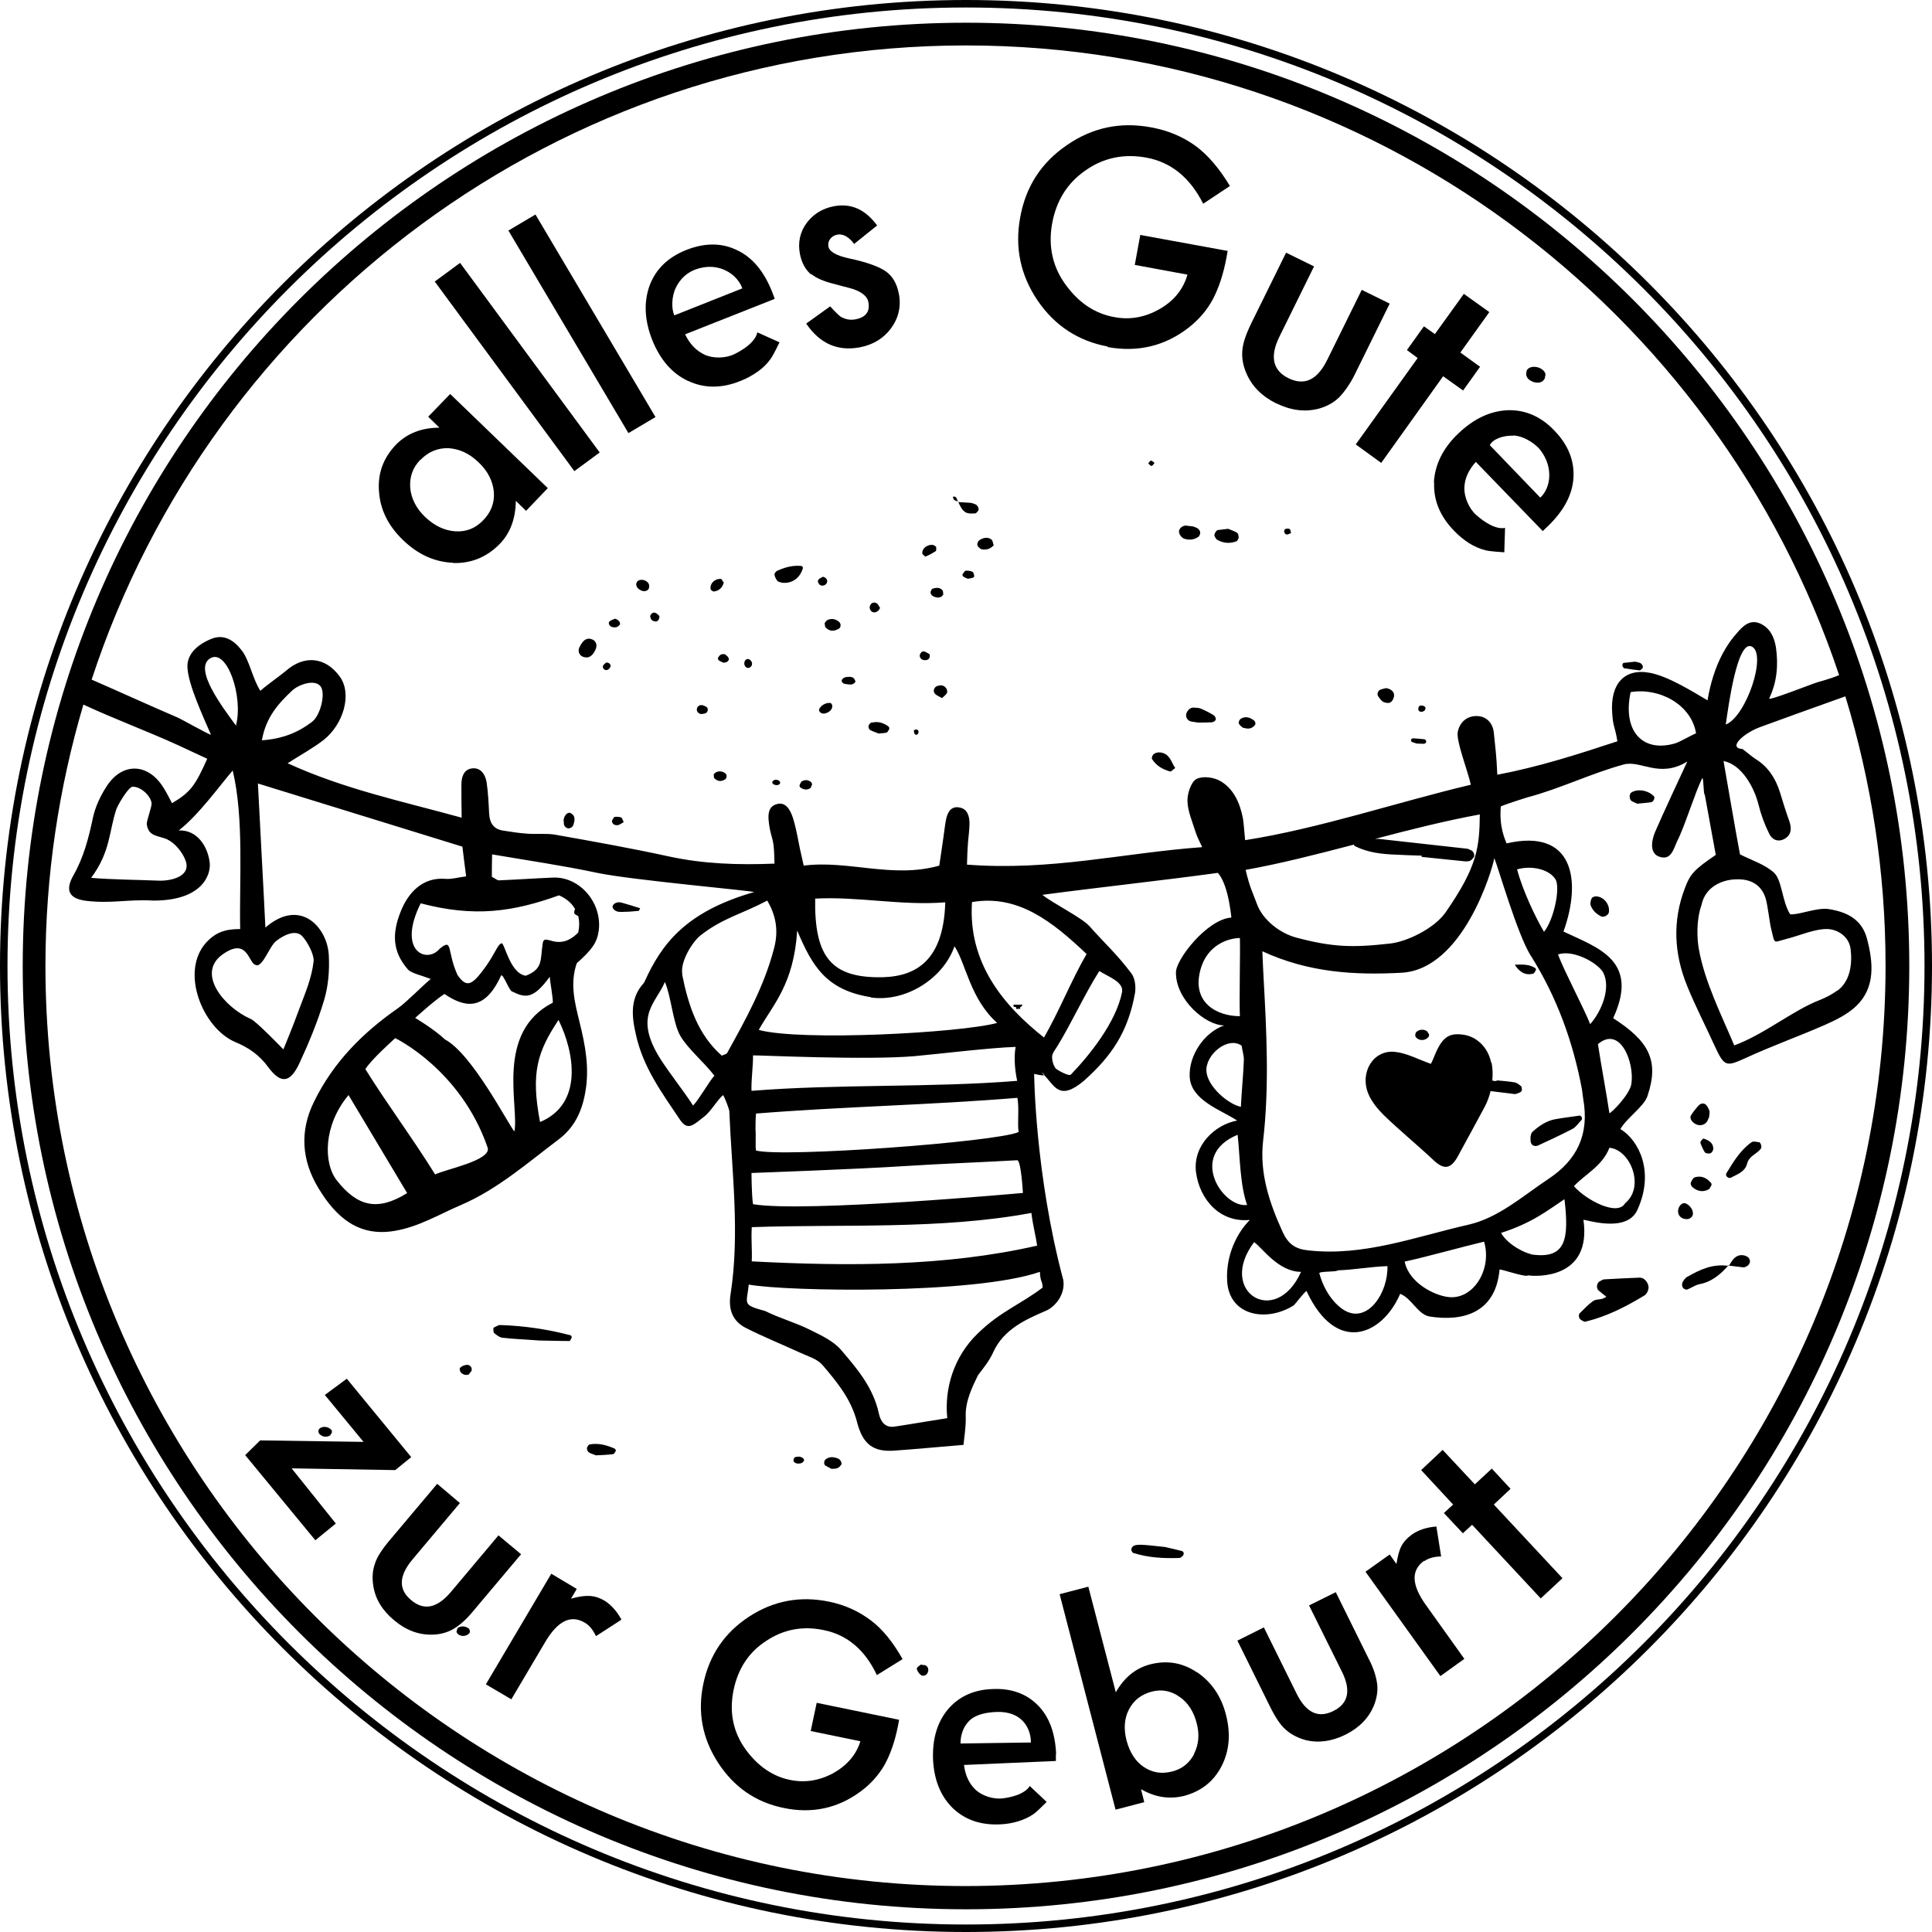
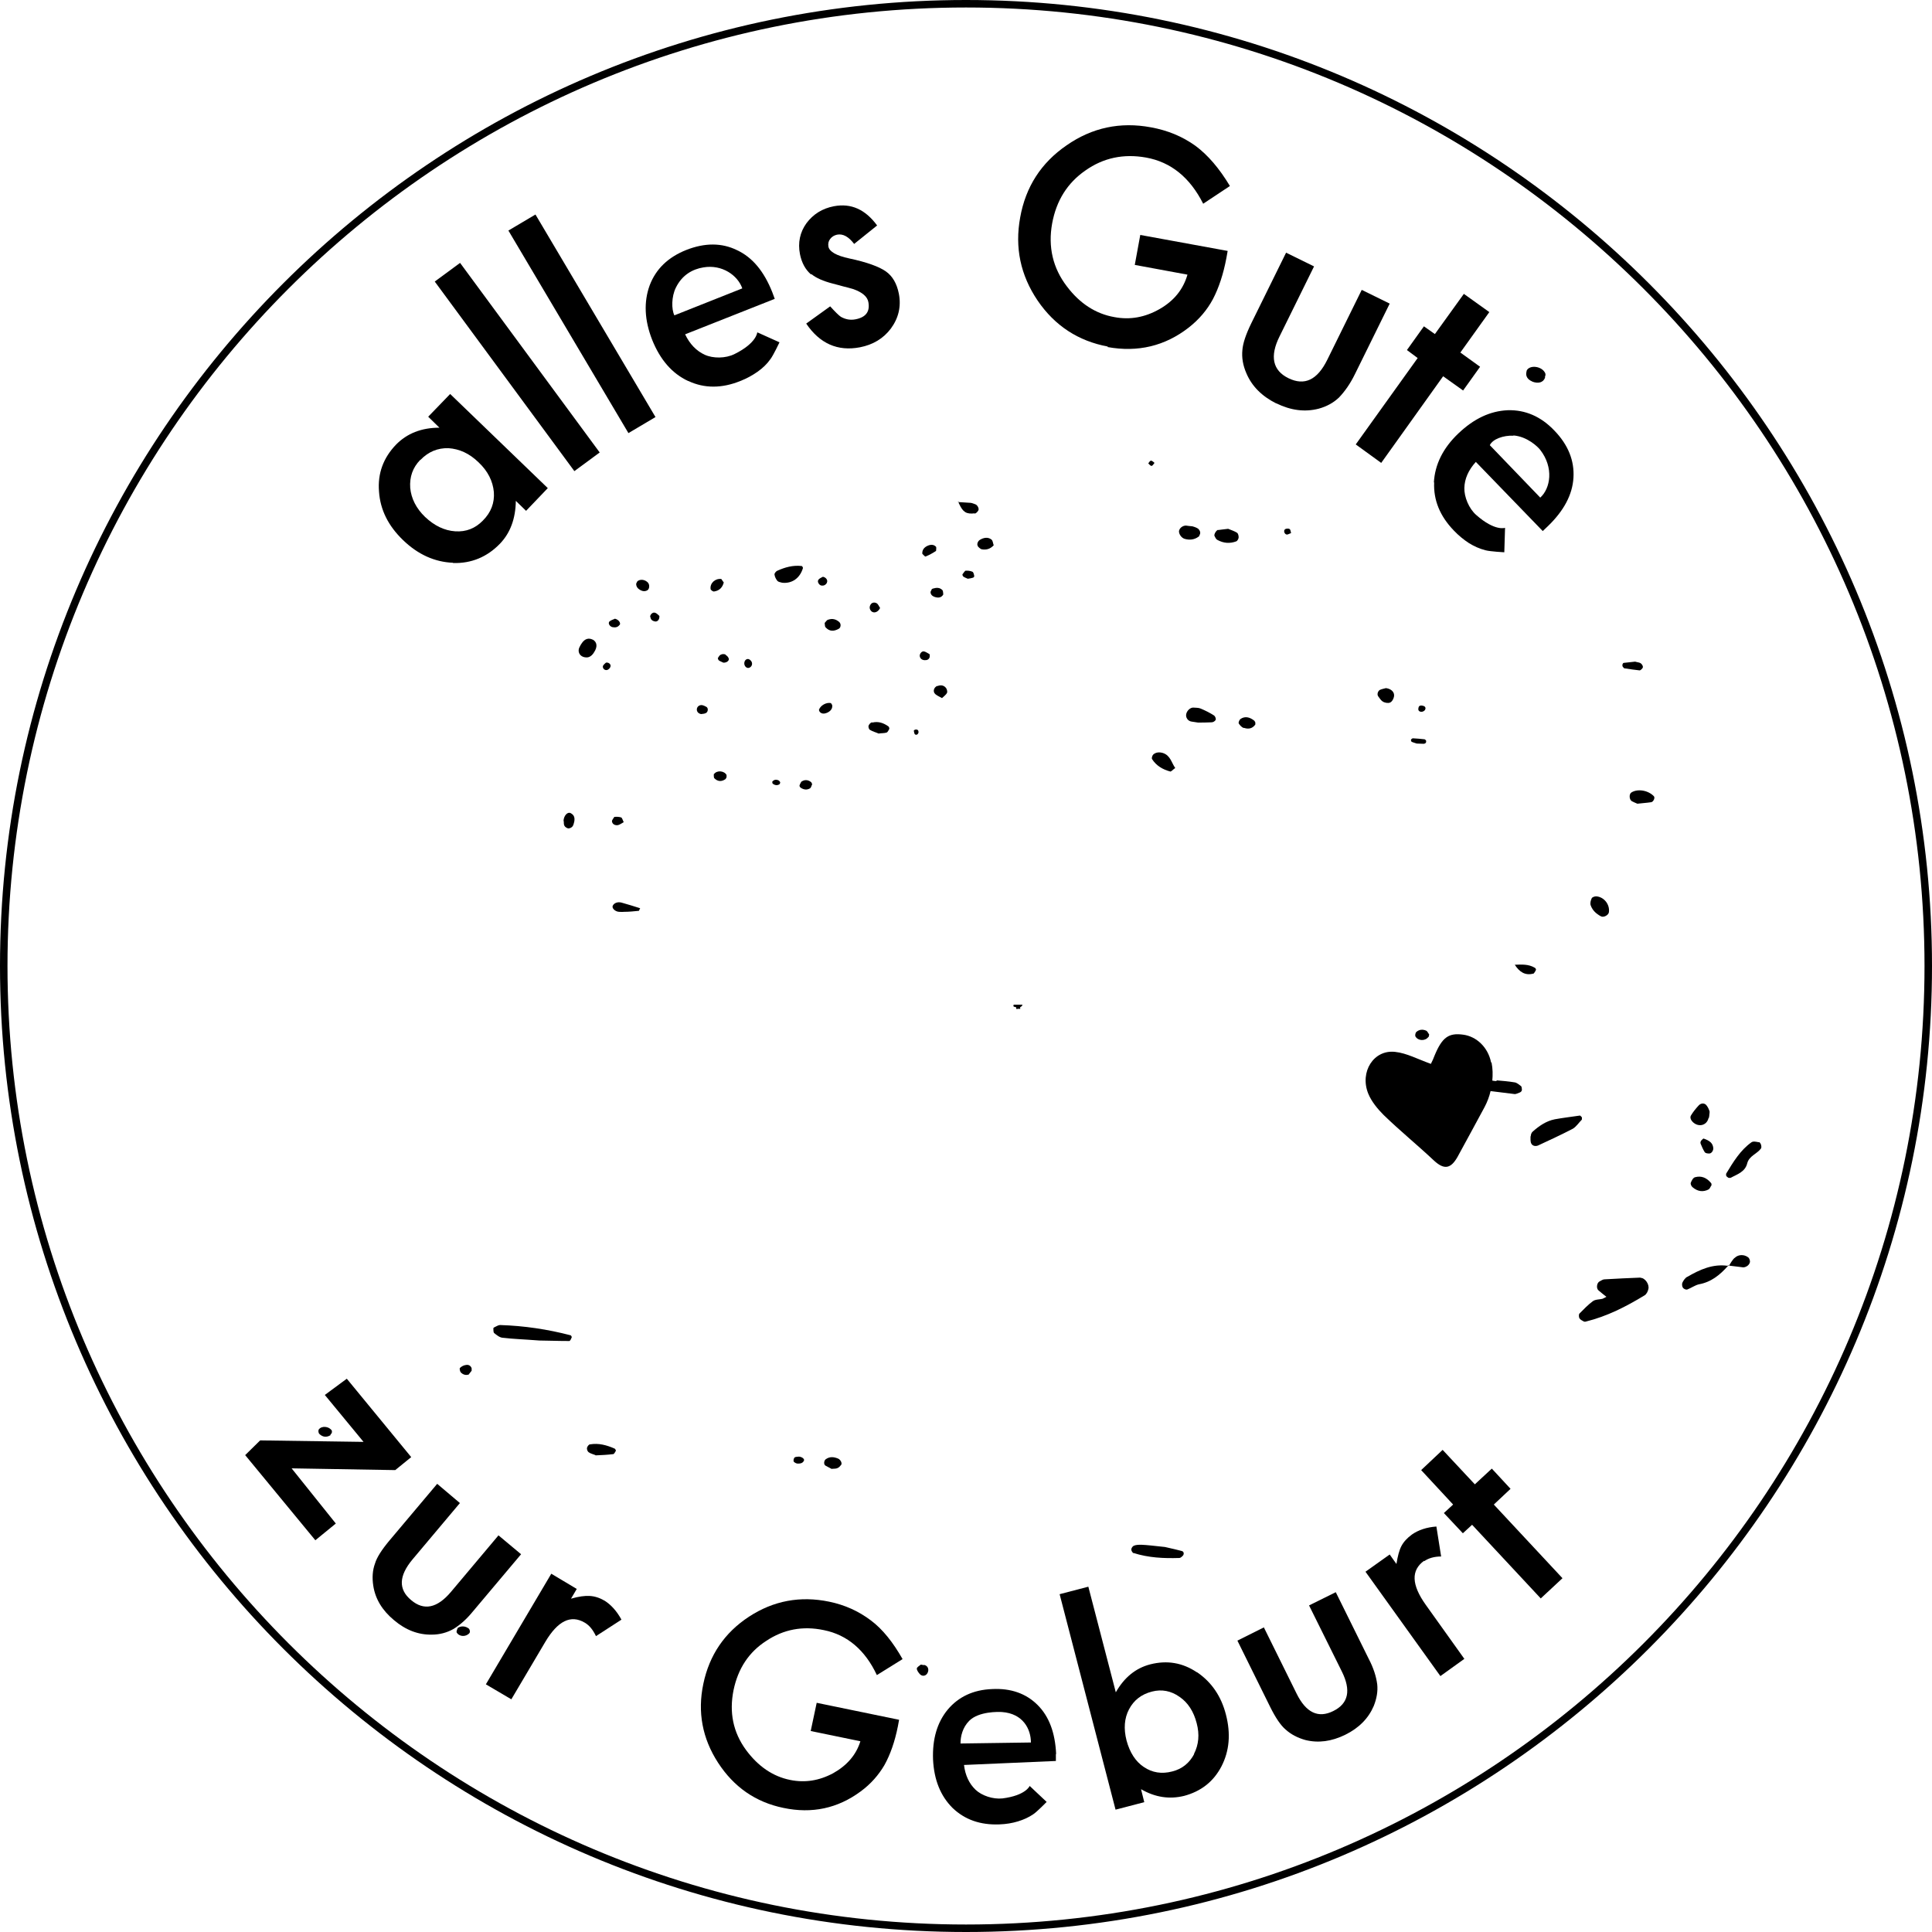
<svg xmlns="http://www.w3.org/2000/svg" id="b" viewBox="0 0 77.38 77.38">
  <g id="c">
    <path d="m38.69,0C17.36,0,0,17.36,0,38.69s17.36,38.69,38.69,38.69,38.69-17.36,38.69-38.69S60.03,0,38.69,0m0,77.08C17.53,77.08.3,59.86.3,38.69S17.53.3,38.69.3s38.39,17.22,38.39,38.39-17.22,38.39-38.39,38.39" />
-     <path d="m38.69.91C17.86.91.91,17.86.91,38.69s16.95,37.78,37.78,37.78,37.78-16.95,37.78-37.78S59.52.91,38.69.91m0,.91c16.26,0,30.08,10.58,34.97,25.22-.19.08-.42.16-.88.29-.21.06-1.99.77-1.92.64.31-.64.37-1.33.27-2.04-.07-.43-.25-.79-.64-.96-.4-.17-.68.1-.91.37-.22.24-.42.53-.58.83-.29.54-.5,1.2-.61,1.88-.68-.4-1.58-.96-2.3-1.1-1.03-.2-1.6.44-1.52,1.6.04.6.1.48.21,1.14-1.61.53-3.13,1.02-4.81,1.34-.04-.86-.07-.97-.14-1.69-.04-.37-.28-.64-.65-.66-.4-.02-.7.22-.79.61-.09.36.38,1.52.52,2.14-2.95.7-6.09,1.76-9.04,2.22-.04-.37-.05-.63-.09-.88-.12-.62-.38-1.18-.89-1.48-.27-.16-.71-.22-.97-.09-.21.11-.37.58-.36.88.01.42.2.84.33,1.26.06.19.16.37.26.59-3.17.23-6.04.96-9.42.7.01-.4.02-.64.04-.89.02-.25.06-.51.06-.76,0-.3-.09-.59-.41-.64-.32-.06-.47.18-.53.49-.05.24-.07.5-.11.75-.05.37-.11.74-.16,1.09-1.87.53-3.64-.23-5.43,0-.07-.3-.11-.49-.15-.67-.07-.34-.13-.69-.22-1.03-.16-.63-.39-.86-.72-.76-.33.1-.39.4-.25,1.07.04.18.11.37.13.56.03.23.03.48.04.75-1.48.06-2.86.01-4.24-.29-1.51-.33-3.03-.6-4.55-.87-.36-.06-.74-.01-1.11-.04-.32-.02-.63-.07-.95-.12-.38-.05-.56-.28-.58-.7-.02-.41-.04-.83-.1-1.24-.06-.34-.26-.61-.61-.55-.3.05-.4.33-.4.65,0,.4,0,.8.01,1.32-2.39-.66-4.7-1.14-6.97-2.18.56-.36,1.03-.61,1.45-.94.77-.61,1.15-1.82.64-2.53-.58-.8-1.43-.87-2.16-.23-.17.15-.89.66-1.02.8-.31-.47-.44-1.22-.74-1.61-.32-.42-.73-.68-1.23-.47-.54.22-1,.61-.95,1.18.05.69.6,1.87.94,2.66-.13-.03-1.21-.64-1.31-.68-1.37-.59-2.14-.95-3.47-1.53C8.5,12.48,22.37,1.82,38.69,1.82m30.43,27.2c.11-.77.46-3.37,1.03-3.13.64.27-.2,2.8-1.03,3.13m4.47,10.65c-.22.16-.45.28-.7.38-1.09.42-2.21,1.37-3.43,1.82-.5-1.19-1.19-2.55-1.42-3.87-.07-.39-.11-1.14.11-1.76.15-.73.84-1.01,1.37-1.02.6-.03,1.02.22,1.19.74.09.27.16.97.23,1.25.16.63.05.54.63.39.49-.12,1.13-.41,1.64-.39.37.02.84.27.91.8.07.57,0,1.28-.53,1.67m-5.66-10.31c-.24.1-.67.36-.86.41-1.31.37-2.09-.53-1.76-2.06,1.14-.19,2.43.49,2.62,1.65m-6.61,8.92c1.03,1.64,1.68,3.42,2.04,5.34.02.13.03.25.05.38.26,1.45-.27,2.46-1.38,3.2-1.04.69-2,1.56-3.21,1.84-2.12.48-4.19,1.28-6.42,1.03-.51-.05-.8-.25-1.02-.72-.53-1.16-.94-2.36-.79-3.67.25-2.17.14-4.33.02-6.5-.02-.32-.03-.63-.05-1.09,1.86.86,3.71.96,5.57.86,2.47-.13,3.64-4.13,3.72-4.59.15.35.92,3.05,1.46,3.91m-.55-3.46c.59-.17,1.3,0,1.54.4.21.35-.08,1.65-.46,2.1-.35-.59-.85-1.65-1.08-2.5m3.7,11.15c.85.08,1.43,1.57.63,2.22-.3.54-1.56-.12-2.05-.68.4-.45,1.14-.8,1.42-1.54m0-1.38c-.12-.81-.32-1.86-.46-2.77.89-.76,1.47.73,1.34,1.59-.07.44-.81,1.18-.89,1.18m-.76-3.57c-.25-.64-1.03-2.1-1.29-2.79.59-.22,1.62.34,1.82.74.3.61-.07,1.53-.53,2.05m-2.37,9.21c-.19-.03-.91-.34-1.2-.85,1.25-.4,1.86-.9,2.54-1.35.19,1.61.06,2.42-1.34,2.21m-3.3,1.71c-.57-.06-1.59-.57-1.76-1.42.91-.2,2.38-.61,3.18-.8.33,1.11-.43,2.33-1.42,2.22m-2.45-1.25c.03,1.08-.77,2.26-1.65,1.82-.35-.17-.85-.68-1.08-1.53.03-.08.71-.04.74-.11.74-.03,1.25-.14,1.99-.17m-5.91-10.01c-.91,0-1.92-.53-1.59-1.82.26-1.05,1.15-1.31,1.59-1.31.02.48-.03,2.57,0,3.13m.07,1.18c.04.26.09.4.09.55-.01.44-.1,1.42-.12,1.9-.5-.1-1.33-.8-1.38-1.42-.05-.66.85-1.42,1.41-1.03m.22,6.38c-.96.14-2.39-1.99-.38-2.81.09.79.09,2.02.38,2.81m-.06-13.42c1.35-.24,2.84-.62,4.33-1.01.01.03.03.05.07.07.51.25,1.06.31,1.61.33.35.02.69.03,1.04.04,0,.02,0,.03,0,.05.58.06,1.17.12,1.75.18.07,0,.14,0,.2-.03.05-.03.1-.08.14-.14.05-.08-.02-.24-.1-.27-.06-.02-.12-.07-.19-.07-1.17-.13-2.34-.26-3.51-.39-.05,0-.11,0-.16,0,1.44-.38,2.88-.74,4.2-.98-.02,1.31-.08,2.06-1.37,3.92-.46.66-1.57,1.18-2.22,1.25-1.51.17-2.3.15-3.77-.24-.63-.17-1.33-.69-1.57-1.35-.17-.47-.28-.63-.45-1.36m2.22,16.1c-1.02,2.27-3.38.79-1.88-1.19.32.22.97,1.19,1.88,1.19m-10.29-9.38c-1.67-1.32-3.05-3.02-2.89-5.43,1.85-.32,3.24.8,4.59,2.08-.63,1.09-1.09,2.28-1.71,3.35m2.22-2.67c.33.22.99.43.91.85-.24,1.2-1.29,2.51-2.05,3.3-.08.08-.56-.19-.61-.25-.09-.12-.15-.32-.14-.48.01-.14.13-.28.21-.41.56-.91,1.07-2.04,1.68-3.01m-6.09,17.91c-.65.1-1.39.23-2.12.34-.36.05-.55-.19-.62-.53-.23-1.05-.88-1.8-1.51-2.54-.32-.37-.81-.59-1.25-.81-.58-.29-1.21-.46-1.79-.75-.95-.26-.74-.27-.66-1.06,1.54.28,9.04.4,11.66-.51.02.44.1.33.11.63-.88.67-1.7.96-2.59,1.83-.98.94-1.35,2.23-1.23,3.4m-10.61-17.77c-.1-.51.4-1.3.72-1.56.89-.7,1.64-.85,2.68-1.4.42.71.43,1.35.26,1.96-.4,1.51-1.14,2.83-1.87,4.15-.03.04-.1.05-.21.1-.95-.83-1.34-2-1.59-3.26m1.29,4.07c-.18.18-.6.93-.85,1.19-.36-.57-1.12-1.52-1.42-2.05-.91-1.59-.06-2.06.29-2.9.25.56.32,1.64.62,2.16.31.53.95,1.05,1.36,1.59m6.26-3.13c1.39.2,2.9-.74,3.36-2.05.46.69.62,2.1,1.71,3.07-1.48.4-7.85.74-9.55.28.57-1.02,1.4-1.81,1.54-3.98.6,1.42,1.16,2.39,2.96,2.67m-2.23-3.95c1.72-.09,3.44.29,5.2.15-.07,2.53-1.37,3.03-2.75,3-1.85-.03-2.5-.88-2.46-3.16m8.09,7.31c-3.45.28-7.17.12-10.64.4-.02-.4.07-1.03.06-1.42.24-.01,4.52.2,6.48.03.98-.09,3.05-.34,4.04-.37-.06.29-.06.8.06,1.36m.06,2.05c-.89.4-9.47,1.03-10.52.74-.03-.11,0-.68-.02-.83,0-.12,0-.44.02-.65,3.47-.28,6.96-.34,10.47-.63.08.44-.01,1.04.05,1.36m.17,2.45s-8.76.8-10.81.45c-.06-.4-.06-1.25-.06-1.25,0,0,4.23-.15,6.2-.28,1.39-.09,3.04-.15,4.44-.23.16,0,.23,1.31.23,1.31m-10.86,2.73c.02-.51-.03-.83,0-1.36,3.65-.13,7.54.11,11.2-.57.06.51.18.94.23,1.31-3.67.84-7.58.83-11.43.63m-7.1-13.92s.08.06.15.09c.05.21.05.43,0,.66-.81.82-1.35-.02-1.42.42-.11.68.03,1.03-.68,1.31-.64-.09-.85-1.33-.97-1.3-.17.04-.28.49-.78,1.13-.43.56-.65.64-.99.13-.43-.95-.17-1.49-.71-1.04-.51.61-1.72.11-.76-1.82,2.16.57,3.7.34,5.54-.32.32.14.52.33.65.56,0,0-.01,0-.01,0-.03.05-.04.13-.02.17m-2.4,8.74c-.29-.36-1.7-3.12-2.79-3.7-.43-.41-1.19-.86-1.19-.86,0,0,.73-.67,1.17-.96.76.51,1.59.76,2.27-.74.09-.08.33.65.46.65.53.26.84.29,1.49-.6,0,.14.14.89.12,1.04-2.33,1.19-1.33,4.18-1.54,5.17m-5.97-2.5c.21-.37,1.2-1.25,1.2-1.25,0,0,2.62,1.25,3.7,4.38.18.52-1.76.89-2.1,1.08-.96-1.54-1.88-2.75-2.79-4.21m1.66,4.96c-1.16.72-1.97.55-2.8-.5-.56-.7-.55-2.23.46-3.43.81,1.35,1.57,2.63,2.35,3.93m6.06-6.94c.64,1.3,1,3.36-.74,4.09-.38-1.99-.1-2.82.74-4.09m-11.88-11.2c.16-.93.67-1.48,1.21-1.99.27-.25.91-.47,1.14-.17.21.27,0,1.16-.34,1.42-.58.44-1.19.68-2,.74m-.21,9.02c.28-.04.5-.76.77-.98.25-.2.76-.49,1.04-.2.2.21.49.73.46,1.02-.08.68-.33,1.25-.57,1.89-.24.67-.64,1.63-.64,1.63,0,0-1.07-1.11-1.29-1.21-1.08-.47-2.21-1.83-1.15-2.59,1.06-.76,1.04.46,1.37.42m-.83-9.59c-.54-.74-1.69-2.25-1.05-2.68.68-.46,1.36,1.52,1.05,2.68m29.26,46.48C18.36,75.56,1.82,59.02,1.82,38.69c0-3.64.54-7.15,1.52-10.47,1.25.58,2.55,1.06,3.8,1.63.39.18.77.36,1.16.54-.49,1.1-.68,1.34-1.41,1.78-.12-.22-.22-.44-.36-.65-.61-.96-1.63-.99-2.25-.04-.25.38-.46.82-.56,1.28-.17.81-.37,1.58-.78,2.3-.34.6-.18.93.51,1.02,1.04.12,1.65-.07,2.7-.01,1.99,0,2.3-1.07,2.25-1.51-.07-.64-.49-1.33-1.24-1.3.79-.61,1.62-1.77,2.16-2.4.46,1.92.26,4.4.3,6.35-.57,0-.97.11-1.37.55-1.05,1.18-.12,3.42,1.16,3.97.53.22.97.51,1.34,1.02.5.67.87.63,1.24-.16.38-.82.73-1.66.99-2.53.17-.56.22-1.19.19-1.79-.05-1.11-1.13-2.34-2.54-1.12-.09-1.87-.21-3.94-.3-5.77,2.76.85,5.46,1.69,8.19,2.53.05.39.09.76.15,1.19-.32.04-.58.12-.82.1-.93-.08-1.51.56-1.81,1.33-.33.84-.34,1.57.3,2.3.13.15.53.23.91.38-.37.31-.98.94-1.31,1.17-1.39.97-2.58,2.14-3.37,3.76-.57,1.17-.49,2.33.18,3.44.72,1.2,1.63,1.96,3.05,1.72.97-.16,1.78-.66,2.67-1.04,1.46-.63,2.64-1.67,3.9-2.62.61-.46.93-1.08,1.07-1.88.18-.98,0-1.91-.23-2.83-.19-.78-.39-1.53-.11-2.35.63-.56.81-.83.88-1.3.15-1.12-.77-2.19-1.85-2.13-.72.03-1.43.08-2.15.11-.07,0-.15-.08-.28-.14,0-.26,0-.53.01-.9,1.47.25,2.85.45,4.21.74,1.38.29,6.26.72,6.28.77-2.79.8-3.72,2.13-4.38,3.58-.01.03-.03.05-.05.08-.54.6-.47,1.32-.3,2.05.29,1.32,1.05,2.34,1.76,3.4.32.48.55.21.99-.13.27-.22.48-.62.74-.85.08.11.25.59.25.63.1,2.45.43,4.91.05,7.35-.1.63.1,1.08.6,1.34.71.36,1.45.66,2.17.99.32.15.7.25.92.51.57.67,1.14,1.35,1.38,2.29.23.89.66,1.19,1.49,1.13.89-.06,1.77-.15,2.77-.23.03-.32.1-.71.09-1.11-.03-.64.27-1.22.49-1.68.22-.29.46-.58.61-.92.42-.93,1.32-1.32,2.13-1.67.32-.14.76-.61.68-1.21-1.14-4.27-1.17-8.27-1.17-8.27,0,0,.35.09.4.05-.04-.04-.07-.08-.11-.11.11.06.13.09.11.11.42.42.6,1.06,1.59.23,1.1-.98,1.77-1.95,2.05-3.52.04-.25,0-.6-.15-.79-.59-.78-1.03-1.16-1.68-1.89-.29-.33-1.51-.94-1.88-1.25,2.17-.29,4.93-.59,7.03-.88.36.43.48,1.28.54,1.79-.97.06-2.26,1.71-2.22,2.22,0,1.08,1.19,2.1,1.93,2.1-.8.28-1.42,1.2-1.38,2.05.04.95,1.25,1.33,1.9,1.76-.91.17-1.77,1.01-1.65,2.05.14,1.12.97,2.05,2.16,1.93-.52.52-.97,1.42-.91,2.45.08,1.4,1.58,1.66,2.67.97.04-.03.45-.57.51-.57,1.19,2.56,3.03,1.78,3.75.11.47.18.71.84,1.19.91,1.28.2,2.63-.11,2.79-1.88,0-.05,1.06.33,1.14.23.31.05,2.56.17,2.22-2.22.02-.05,1.72.57,2.16-.4.7-1.53.06-2.79-.68-3.24.25-.44.94-.9,1.08-1.31.5-1.46.03-2.23-1.37-3.13,1.08-2.33-.65-2.83-1.99-3.47.74-2.05.4-4.15-2.28-3.53-.06-.17-.3-.64-.23-1.48.16-.08.95-.33,1.05-.36,1.3-.34,2.58-.97,3.87-1.32.68-.19,1.43.57,2.55-.12-.3.64-.99,2.13-1.25,2.73-.25.55-.21.96.12,1.08.48.17.57-.29.72-.61.32-.63.7-1.91,1.01-2.54.06.01.04.66.1.67.15.82.3,1.64.44,2.41-.86.59-1.02.75-1.24,1.34-.5,1.31-.43,2.62.09,3.9.33.82.74,1.6,1.1,2.4.4.86.46.85,1.26.49,1.04-.48,2.11-.86,3.16-1.32.45-.2.92-.43,1.27-.77.75-.73.67-1.72.42-2.67-.21-.82-.85-1.09-1.54-1.2-.48-.07-1.18.24-1.54.21-.33-.52-.32-1.36-.65-1.67-.37-.33-.86-.48-1.36-.73-.19-1-.46-2.61-.66-3.74.72.14,1.22,1.03,1.4,1.74.1.4.24.79.42,1.15.13.29.4.38.67.2.23-.16.24-.39.15-.67-.14-.38-.26-.78-.38-1.17-.18-.57-.48-1.02-.96-1.32-.16-.1-.31-.24-.54-.41-.61-.04.05-.64.71-.88.37-.14,2.4-.87,3.41-1.23,1.04,3.41,1.61,7.03,1.61,10.78,0,20.33-16.54,36.87-36.87,36.87M6.71,33.63c.28.12.6.5.72.83.25.67-.64.84-1.12.81-.69-.03-1.85-.04-2.66-.11.78-1.05.71-1.85,1.01-2.75.07-.19.48-.89.65-.9.33-.01.72.36.76.65.02.16-.21.71-.19.86.07.48.4.43.83.6" />
    <polygon points="15.83 58.88 16.47 58.36 13.89 55.22 13.01 55.87 14.56 57.75 10.42 57.69 9.82 58.28 12.63 61.69 13.45 61.02 11.68 58.81 15.83 58.88" />
    <path d="m19.96,61.5l-1.9,2.26c-.55.65-1.08.76-1.59.33-.52-.43-.5-.97.05-1.63l1.9-2.26-.91-.77-1.92,2.28c-.3.36-.5.67-.57.91-.1.27-.12.57-.07.89.08.53.36.99.83,1.38.47.4.98.59,1.51.58.32,0,.61-.08.86-.22.27-.16.54-.4.8-.72l1.92-2.28-.91-.76Z" />
    <path d="m24.21,64.11c-.2-.12-.4-.18-.6-.19-.19-.01-.43.02-.74.11l.23-.39-1.02-.61-2.62,4.43,1.02.6,1.36-2.3c.5-.84,1.02-1.1,1.58-.77.19.11.33.29.45.54l1.02-.66c-.19-.35-.42-.6-.69-.77" />
    <path d="m30.69,65.72c.69-.46,1.46-.61,2.31-.43.94.19,1.65.8,2.12,1.8l1.03-.64c-.38-.67-.8-1.2-1.27-1.55-.49-.37-1.04-.62-1.67-.75-1.16-.24-2.23-.04-3.21.6-.98.64-1.59,1.54-1.83,2.69-.24,1.13-.04,2.19.59,3.16.63.97,1.5,1.58,2.62,1.81,1.14.24,2.17.02,3.09-.66.41-.3.72-.66.95-1.05.24-.43.42-.95.54-1.55l.05-.27-3.3-.68-.24,1.13,1.99.41c-.17.55-.54.97-1.09,1.28-.56.3-1.13.39-1.72.27-.7-.14-1.29-.55-1.77-1.2-.52-.71-.68-1.51-.5-2.4.18-.86.61-1.52,1.31-1.97" />
    <path d="m42.3,70.25c-.04-.85-.28-1.5-.74-1.96-.46-.46-1.07-.68-1.83-.64-.75.03-1.34.31-1.77.82-.43.52-.62,1.19-.59,2,.04.82.3,1.46.78,1.94.49.47,1.11.69,1.88.66.27-.01.51-.05.74-.12.23-.07.43-.16.62-.29.15-.1.53-.49.53-.49l-.68-.64s-.15.38-1.09.5c-.38.04-.83-.11-1.08-.35-.25-.24-.41-.57-.46-.99l3.68-.16v-.28Zm-3.83-.43c0-.27.08-.63.35-.9.38-.38,1.17-.36,1.31-.35.85.06,1.16.69,1.16,1.22l-2.82.04Z" />
    <path d="m47.94,66.98c-.58-.39-1.2-.49-1.87-.32-.58.15-1.04.52-1.38,1.12l-1.1-4.23-1.15.3,2.24,8.63,1.15-.3-.13-.52c.57.33,1.14.41,1.72.27.68-.18,1.18-.57,1.5-1.18.32-.62.38-1.31.18-2.08-.19-.74-.58-1.3-1.15-1.69m-.12,3.27c-.19.36-.48.6-.88.7-.42.11-.8.05-1.14-.18-.33-.22-.56-.58-.69-1.06-.12-.47-.09-.89.1-1.25.19-.36.49-.6.92-.71.39-.1.76-.03,1.1.21.34.23.57.59.69,1.06.12.45.08.86-.11,1.23" />
    <path d="m53.5,63.77l-1.07.53,1.31,2.64c.38.76.27,1.29-.34,1.59-.6.3-1.09.07-1.47-.7l-1.31-2.65-1.06.53,1.32,2.67c.21.42.41.72.61.89.21.19.47.33.79.42.52.13,1.05.06,1.6-.21.55-.27.93-.66,1.14-1.15.12-.3.17-.59.14-.87-.04-.31-.15-.66-.34-1.02l-1.32-2.67Z" />
    <path d="m57.04,62.53c.17-.12.4-.19.68-.19l-.19-1.2c-.4.03-.72.14-.98.32-.19.14-.33.29-.42.46-.09.17-.15.41-.2.72l-.27-.38-.97.69,3,4.18.96-.69-1.55-2.17c-.57-.8-.59-1.38-.06-1.76" />
    <polygon points="60.5 59.63 59.75 58.82 59.07 59.45 57.78 58.07 56.92 58.88 58.2 60.26 57.83 60.6 58.59 61.41 58.96 61.07 61.71 64.02 62.58 63.21 59.83 60.26 60.5 59.63" />
    <path d="m18.15,22.55c.73.02,1.36-.24,1.88-.78.41-.43.62-1,.63-1.71l.41.4.87-.91-3.91-3.77-.88.91.45.44c-.72,0-1.3.23-1.74.68-.51.53-.74,1.16-.68,1.88.05.73.37,1.37.96,1.94.6.58,1.27.88,2,.91m-1.3-4.12c.32-.33.69-.48,1.12-.47.44.03.84.21,1.21.57.37.35.57.75.61,1.19.03.43-.11.81-.44,1.14-.3.31-.67.46-1.11.43-.43-.03-.83-.22-1.21-.58-.35-.34-.55-.73-.59-1.16-.03-.44.1-.81.4-1.12" />
    <rect x="20.08" y="9.99" width="1.26" height="9.43" transform="translate(-4.68 15.14) rotate(-36.37)" />
    <rect x="22.68" y="8.26" width="1.26" height="9.43" transform="translate(-3.36 13.69) rotate(-30.65)" />
    <path d="m32.5,10.98c.18.15.47.28.86.38.14.04.28.07.41.11.13.03.27.07.41.11.36.13.56.3.6.52.07.38-.1.61-.52.69-.21.04-.4,0-.58-.1-.09-.06-.23-.2-.43-.42l-.96.69c.54.8,1.26,1.12,2.15.95.52-.1.94-.35,1.24-.75.31-.42.42-.89.32-1.4-.08-.4-.25-.7-.52-.89-.27-.19-.76-.37-1.47-.52-.51-.11-.79-.27-.83-.47-.02-.12,0-.22.07-.31.07-.09.15-.14.27-.17.24-.05.47.08.69.37l.92-.74c-.47-.64-1.04-.9-1.73-.77-.47.09-.83.32-1.1.68-.26.36-.35.78-.26,1.24.07.35.22.62.44.81" />
    <path d="m44.36,13.9c1.21.22,2.3-.04,3.25-.78.42-.33.74-.71.97-1.14.24-.46.42-1.01.54-1.65l.05-.28-3.5-.64-.22,1.2,2.11.39c-.17.59-.54,1.05-1.12,1.38-.58.33-1.18.44-1.81.32-.74-.13-1.38-.54-1.9-1.23-.56-.73-.76-1.58-.59-2.52.17-.92.61-1.62,1.33-2.12.72-.51,1.53-.68,2.43-.52,1,.18,1.76.8,2.29,1.85l1.07-.71c-.42-.7-.88-1.24-1.38-1.61-.53-.38-1.12-.62-1.78-.74-1.23-.23-2.36.01-3.38.72-1.02.7-1.64,1.66-1.86,2.89-.22,1.2.01,2.31.7,3.33.69,1.01,1.63,1.62,2.81,1.84" />
    <path d="m51.11,16.15c.59.29,1.15.36,1.7.22.33-.09.6-.24.82-.45.23-.24.45-.55.64-.94l1.39-2.82-1.12-.55-1.38,2.8c-.4.81-.91,1.05-1.55.74-.64-.31-.76-.88-.36-1.68l1.38-2.8-1.12-.55-1.39,2.82c-.22.45-.34.81-.36,1.08-.03.3.02.61.16.93.22.52.62.92,1.2,1.21" />
    <polygon points="54.3 17.8 55.32 18.54 57.8 15.07 58.6 15.64 59.28 14.69 58.49 14.12 59.65 12.5 58.63 11.77 57.47 13.38 57.03 13.07 56.35 14.02 56.78 14.34 54.3 17.8" />
    <path d="m27.57,15.26c.64.3,1.34.3,2.08,0,.26-.1.49-.23.69-.37.2-.14.38-.31.52-.51.12-.16.36-.67.36-.67l-.89-.4s-.02.43-.91.87c-.36.18-.86.18-1.19.03-.33-.15-.6-.42-.79-.82l3.59-1.42-.1-.27c-.33-.83-.79-1.39-1.41-1.68-.61-.3-1.29-.3-2.03-.01-.73.29-1.22.76-1.47,1.42-.24.66-.21,1.39.1,2.18.32.8.8,1.35,1.44,1.65m-.49-3.74c.25-.51.67-.74,1.1-.81.75-.13,1.38.32,1.56.84l-2.72,1.08c-.12-.24-.12-.75.06-1.11" />
    <path d="m57.44,19.32c-.03.71.23,1.35.79,1.93.19.2.4.37.6.5.21.13.43.23.67.29.19.05.75.08.75.08l.03-.98s-.4.15-1.15-.51c-.3-.26-.49-.73-.48-1.09.01-.36.16-.71.46-1.04l2.68,2.77.21-.2c.64-.62.98-1.26,1.02-1.94.04-.68-.21-1.31-.76-1.88-.54-.57-1.17-.84-1.87-.82-.71.03-1.36.34-1.98.93-.62.59-.94,1.25-.98,1.96m3.18-1.88c.56.04.99.46,1.08.58.55.71.41,1.54,0,1.91l-2.02-2.1c.11-.24.54-.4.95-.38" />
    <path d="m59.72,42.55c-.12-.6-.58-1.04-1.12-1.11-.58-.08-.84.11-1.14.83-.04.11-.09.22-.15.34-.53-.19-.97-.43-1.43-.48-.86-.1-1.43.8-1.08,1.67.13.32.38.62.62.86.65.63,1.35,1.2,2.01,1.82.4.37.67.35.95-.15.36-.66.72-1.32,1.08-1.99.11-.21.19-.42.24-.64.32.04.65.08.97.12.06,0,.13-.04.19-.06.08-.03.11-.09.09-.17,0-.03-.01-.07-.03-.09-.08-.06-.17-.14-.26-.15-.24-.04-.48-.06-.72-.08,0,0,0,.02,0,.03-.06,0-.11-.01-.17-.02.02-.23.02-.47-.03-.72" />
    <path d="m40.7,40.34v.07s0,0,0,0c0,0,0,0,0,0,0,0,0,0,.01,0,.05,0,.09,0,.11-.01.02,0,.03.02.04.02v-.08s.09-.04.09-.1h-.1s0,0,0,0h-.17s-.08,0-.08,0c-.04.1.04.08.08.1" />
    <path d="m38.4,20.12s0-.01,0-.02c-.01,0-.02,0-.03-.01,0,0,0,.02.01.03,0,0,.02,0,.02,0" />
-     <path d="m38.37,20.09s-.04-.1-.06-.14c-.01-.03-.04-.05-.07-.06-.02,0-.05,0-.08.01.02.04.03.11.07.13.04.03.09.04.14.05" />
+     <path d="m38.37,20.09s-.04-.1-.06-.14" />
    <path d="m39.03,20.57c.06,0,.12-.07.15-.12.05-.07-.03-.22-.11-.25-.06-.02-.12-.05-.19-.06-.16-.01-.32-.02-.48-.03,0,.03,0,.06.02.08.15.32.28.41.62.37" />
    <path d="m61.43,38.99s.07-.09.09-.15c0-.02-.02-.07-.05-.08-.25-.15-.53-.13-.8-.12.18.28.41.45.76.35" />
    <path d="m60.67,38.64s0-.01-.01-.02c.01,0,0,.01.01.02h0Z" />
    <path d="m69.2,50.7s.02,0,.03,0c0,0,0-.01.01-.02-.01,0-.02,0-.03,0l-.02.02" />
    <path d="m67.57,51.14c-.08.05-.15.15-.19.24-.02.05-.01.14.02.19.03.05.12.09.17.08.16-.06.31-.17.47-.21.5-.09.85-.38,1.17-.74-.61-.09-1.13.15-1.63.44" />
    <path d="m69.47,50.38c-.09.09-.15.2-.22.31.19.02.38.05.57.07.06,0,.13-.03.18-.07.05-.04.09-.11.09-.16,0-.06-.03-.14-.07-.17-.17-.13-.41-.12-.55.03" />
    <path d="m65.71,51.17c-.48.02-.96.04-1.45.07-.06,0-.13.05-.19.08-.11.05-.15.27-.05.36.1.09.21.17.32.26-.06.03-.11.06-.16.08-.13.03-.29.02-.39.1-.19.14-.36.32-.53.49-.03.03-.03.14,0,.19.03.05.1.09.16.12.03.02.07.02.1.01.85-.21,1.61-.6,2.35-1.05.08-.05.13-.16.15-.25.05-.19-.14-.46-.32-.45" />
    <path d="m20.14,53.58c.41.05.82.06,1.46.11.24,0,.72.02,1.2.02.04,0,.08-.1.1-.15,0-.02-.02-.07-.05-.08-.92-.24-1.86-.38-2.82-.41-.06,0-.13.04-.19.07-.03.01-.08.04-.08.06,0,.06,0,.16.03.19.1.08.22.18.34.19" />
    <path d="m61.3,45.51c0,.1-.01.21.03.29.05.1.17.12.27.08.47-.22.93-.43,1.39-.67.14-.08.24-.24.36-.36.02-.02,0-.07.01-.1-.03-.02-.06-.07-.08-.07-.34.05-.68.09-1.01.15-.35.07-.63.27-.88.49-.05.04-.08.12-.08.19" />
    <path d="m45.4,62.2c.59.19,1.21.22,1.83.2.03,0,.07-.02.09-.04.03-.02.05-.05.07-.07.04-.07.02-.15-.06-.17-.3-.08-.6-.14-.67-.16-.47-.05-.71-.08-.95-.09-.1,0-.21,0-.3.04-.05.02-.1.1-.1.15,0,.05.05.14.1.15" />
    <path d="m70.44,45.75c-.09-.02-.22-.05-.29,0-.45.32-.73.79-1.01,1.25-.01.02-.01.07,0,.1.02.03.05.04.08.07.03,0,.07.02.1,0,.27-.14.58-.24.66-.58.08-.3.39-.37.55-.59.04-.06,0-.23-.08-.26" />
    <path d="m48.09,28.38c-.09-.04-.2-.03-.3-.04-.12,0-.25.12-.28.26-.03.14.07.28.21.3.07.01.13.02.26.04.15,0,.35,0,.55-.01.06,0,.14-.05.16-.1.02-.04-.02-.14-.06-.17-.17-.11-.35-.2-.54-.28" />
    <path d="m32.11,22.67c-.35-.04-.67.05-.98.19-.05.02-.12.11-.11.15.01.09.06.19.12.26.04.04.12.05.19.07.39.04.71-.18.83-.59,0-.02-.03-.08-.05-.08" />
    <path d="m46.58,30.16c-.13-.04-.28-.04-.39.06-.04.04-.07.14-.05.18.17.27.43.42.73.5.04.01.1-.07.2-.14-.15-.21-.19-.5-.49-.6" />
    <path d="m66.25,31.9c-.23-.25-.66-.32-.91-.16-.1.06-.09.29.02.35.06.03.12.06.22.1.15-.02.35-.03.55-.06.09-.01.17-.18.11-.24" />
    <path d="m61.36,15.28c.25.1.45.04.52-.15,0-.03,0-.07.02-.1,0-.03,0-.07-.02-.1-.12-.24-.53-.32-.7-.14-.02.02-.04.06-.04.09-.05.18.04.32.23.4" />
    <path d="m23.74,25.62c-.16-.08-.31-.04-.43.13-.04.05-.07.11-.1.17-.1.2.03.42.3.41.1,0,.21-.08.28-.2.15-.22.13-.42-.06-.52" />
    <path d="m23.85,58.29c.24-.01.47-.02.71-.05.04,0,.08-.09.11-.14,0-.01-.03-.07-.05-.08-.32-.14-.64-.23-.99-.17-.05,0-.11.09-.12.14-.01.05.02.14.06.17.08.06.18.08.28.12" />
    <path d="m68.44,44.78s.02-.06.02-.1c0-.07.03-.14,0-.2-.03-.09-.08-.18-.14-.24-.09-.07-.2-.05-.28.03-.11.12-.22.25-.31.4-.06.09,0,.2.07.27.23.22.56.14.63-.16" />
    <path d="m34.92,28.93c-.05.01-.11.08-.13.13-.02.05.01.15.05.17.11.07.24.1.35.15.12-.02.23-.01.32-.04.05-.02.08-.1.11-.15,0-.02-.01-.07-.03-.09-.19-.14-.41-.22-.65-.16" />
    <path d="m55.51,27.56c-.06.02-.15.03-.24.07-.08.04-.13.18-.07.26.06.08.11.17.2.22.08.04.2.06.27.03.08-.03.14-.14.16-.23.04-.17-.09-.32-.32-.35" />
    <path d="m48.01,21.5s.07-.11.06-.17c0-.06-.05-.13-.09-.16-.08-.05-.18-.08-.22-.09-.12-.01-.19-.02-.26-.03-.14,0-.27.11-.28.23,0,.12.1.26.22.3.2.06.4.04.57-.09" />
    <path d="m63.93,35.9c-.06,0-.16.03-.18.08-.04.08-.07.2-.04.28.07.2.22.34.41.44.11.06.31-.05.32-.17.04-.31-.2-.61-.51-.63" />
    <path d="m48.79,21.22c-.07.01-.17.17-.15.24.03.06.06.13.11.16.25.14.51.16.77.06.04-.02.09-.1.09-.16,0-.06-.02-.15-.06-.18-.11-.07-.24-.11-.36-.16-.15.02-.28.03-.41.05" />
    <path d="m68.44,47.63c.05-.03.07-.11.11-.16,0-.03,0-.08-.03-.1-.17-.2-.38-.29-.63-.22-.08.02-.14.14-.17.22-.02.05.02.14.07.18.2.17.42.21.66.08" />
    <path d="m49.82,29.15c.17.06.33.04.45-.12.02-.02,0-.06.01-.09-.02-.03-.03-.07-.05-.08-.19-.15-.38-.18-.55-.06-.04.03-.08.13-.07.17.05.08.12.16.21.19" />
    <path d="m25.65,36.38c-.25-.08-.51-.16-.76-.23-.16-.04-.3.02-.35.13-.04.1.1.23.25.24.07,0,.13.01.2,0,.2,0,.4-.02.6-.04.02-.04.03-.07.05-.11" />
    <path d="m33.31,58.83c.1-.01.17,0,.23-.03.06-.02.11-.08.15-.13.05-.07-.03-.21-.12-.25-.17-.07-.33-.09-.49.02-.08.05-.1.21-.02.26.08.05.18.09.24.13" />
    <path d="m65.08,26.77c.2.03.39.06.59.08.04,0,.12-.08.13-.12.01-.05-.03-.12-.08-.16-.05-.04-.13-.04-.23-.07-.12.01-.29.03-.46.05-.02,0-.04.04-.05.07,0,.03,0,.07.02.09.02.03.05.06.07.06" />
-     <path d="m67.75,48.75s.04-.06.05-.09c.04-.18-.12-.41-.31-.47-.03,0-.07,0-.1.01-.11.05-.19.2-.18.34s.11.25.26.28c.1.02.21.01.28-.08" />
    <path d="m28.99,23.33s-.07-.09-.1-.14c-.25-.03-.46.17-.43.4,0,.04.1.11.14.1.21-.03.34-.16.39-.37" />
    <path d="m18.33,65.21s-.06.13-.04.17c.1.18.37.19.51.03.02-.02.02-.06.02-.09-.01-.03-.02-.07-.04-.09-.14-.11-.32-.12-.46-.02" />
    <path d="m39.17,21.89s.09.1.15.11c.17.03.33,0,.48-.16-.03-.07-.03-.18-.09-.23-.14-.11-.31-.08-.46.01-.09.05-.14.19-.08.26" />
    <path d="m25.52,23.3s-.04.06-.04.09c0,.11.07.19.16.24.09.05.19.07.29.01.03-.02.05-.05.06-.08.03-.11,0-.21-.09-.27-.12-.09-.29-.09-.38,0" />
    <path d="m68.11,45.8c.05.12.1.24.17.35.03.04.11.05.18.05.09,0,.17-.12.16-.22-.02-.19-.13-.29-.39-.38-.01,0-.15.1-.12.19" />
    <path d="m33.28,28.16c-.18-.04-.42.09-.48.27,0,.02.02.07.04.09.08.08.18.07.28.03.16-.07.23-.18.21-.31-.02-.03-.03-.07-.06-.08" />
    <path d="m37.02,66.69s-.06,0-.14-.02c-.04.04-.16.1-.16.16,0,.07.07.17.13.23.07.07.18.08.26,0,.04-.04.07-.11.07-.17,0-.11-.06-.18-.17-.21" />
    <path d="m33.16,24.82c-.05.02-.09.09-.13.13.01.06,0,.14.04.18.15.16.32.17.53.05.08-.05.09-.19.02-.26-.13-.12-.28-.16-.45-.1" />
    <path d="m37.54,27.47c-.14.06-.19.23-.08.33.07.06.16.1.27.16.08-.08.16-.13.2-.21.02-.04,0-.13-.03-.18-.08-.12-.21-.15-.36-.09" />
    <path d="m37.49,22.06s.02-.13,0-.16c-.1-.11-.24-.09-.36-.03-.12.06-.2.16-.19.31.04.04.11.12.13.11.15-.06.29-.14.43-.23" />
    <path d="m57.22,41.53s.02-.06.02-.1c-.04-.05-.07-.13-.12-.15-.13-.06-.28-.05-.39.05-.04.03-.06.14-.04.18.11.19.4.19.52.02" />
    <path d="m28.12,28.24c-.11-.01-.2.06-.21.16-.01.1.06.18.17.2.07-.01.13-.01.19-.04.09-.04.11-.2.02-.25-.05-.03-.12-.06-.18-.07" />
    <path d="m37.31,23.63s-.04.06-.04.08c0,.11.08.17.17.2.16.05.27.02.34-.1-.01-.06,0-.14-.04-.18-.1-.1-.23-.1-.36-.06-.03,0-.06.03-.08.05" />
    <path d="m32.1,31.3s-.07.11-.08.17c0,.02.03.07.05.08.12.08.25.1.38.02.04-.03.05-.11.08-.16-.02-.03-.02-.07-.05-.09-.12-.09-.25-.1-.37-.02" />
    <path d="m29.07,26.22c-.06-.03-.14-.03-.2,0-.05.02-.09.09-.12.14,0,.02.02.07.04.09.06.04.12.06.18.09.12.01.24-.07.22-.16-.02-.06-.07-.12-.12-.14" />
    <path d="m29.99,26.4c-.1-.03-.18.06-.18.17,0,.11.09.2.18.18.09-.02.16-.12.12-.23-.02-.05-.07-.1-.12-.12" />
-     <path d="m34.08,27.11s-.07,0-.1,0c-.1,0-.2.02-.26.12-.04.07.05.15.11.16.16.02.23.04.29.02.05-.01.13-.06.14-.11,0-.04-.04-.11-.08-.15-.02-.02-.06-.03-.09-.03" />
    <path d="m24.82,25.03c.05-.07-.03-.21-.19-.25-.05.03-.15.05-.22.11-.07.07.01.21.13.23.11.02.21,0,.27-.09" />
    <path d="m57.07,28.44c.04-.06.03-.13-.04-.16-.05-.02-.14-.04-.18,0-.04.02-.05.12-.04.16.04.09.18.09.25.01" />
    <path d="m28.59,31s-.01.14.02.17c.14.14.29.14.44.04.02-.01.03-.05.05-.08,0-.03,0-.07,0-.09-.09-.17-.38-.2-.5-.04" />
    <path d="m56.58,29.57s-.06.03-.07.06c0,.02.01.07.03.08.06.03.12.04.2.07.08,0,.17.01.27.01.08,0,.12-.05.11-.11,0-.03-.04-.06-.06-.07-.16-.02-.32-.03-.48-.04" />
    <path d="m18.78,55.04s.07-.09.11-.14c0-.03,0-.07,0-.1-.04-.11-.13-.15-.23-.13-.09.01-.18.06-.24.12-.02.02,0,.13.03.17.09.1.22.14.35.08" />
    <path d="m22.58,32.89c0,.07,0,.14.03.19.03.05.1.09.15.1.06,0,.13-.03.17-.08.04-.05.05-.12.07-.19.03-.17-.01-.27-.14-.34-.12-.07-.28.09-.29.31" />
    <path d="m24.6,32.73s-.09.11-.09.16c.01.12.12.17.22.16.09-.01.17-.08.25-.12-.04-.08-.06-.17-.1-.19-.09-.03-.2-.03-.29-.02" />
    <path d="m51.48,21.19c-.09.05-.04.21.06.22.05,0,.11-.04.17-.06-.02-.06-.02-.14-.06-.16-.04-.03-.13-.02-.17,0" />
    <path d="m38.66,22.86s-.08.09-.11.14c-.01.02.01.07.03.09.05.04.12.06.18.09.07-.01.14-.02.2-.04.03,0,.07-.05.06-.07-.01-.06-.03-.15-.07-.17-.09-.04-.2-.05-.29-.04" />
    <path d="m13.23,57.47s.04-.05.06-.08c0-.03.01-.07,0-.09-.1-.17-.4-.21-.52-.05-.03.04-.02.14.02.18.13.13.29.15.45.05" />
    <path d="m31.95,58.62c.1,0,.2-.01.25-.12.03-.06-.07-.15-.2-.16-.06.01-.14,0-.18.04-.03.03-.05.12-.03.16.03.04.11.08.16.08" />
    <path d="m37.07,26.44c.12,0,.2-.1.16-.24-.06-.03-.14-.09-.22-.11-.1-.02-.19.11-.17.2.02.1.11.16.23.15" />
    <path d="m26.05,24.71c.01.11.08.16.18.18.1.02.19-.07.18-.22-.04-.03-.1-.11-.18-.13-.09-.03-.2.08-.19.17" />
    <path d="m33.12,23.33c.04-.08-.02-.2-.16-.23-.05.03-.14.06-.18.12-.06.07.02.21.11.23.1.02.18-.02.23-.11" />
    <path d="m35.25,24.35c-.04-.05-.07-.15-.14-.19-.09-.05-.2-.03-.25.07-.05.09-.03.19.05.26.1.08.26.03.34-.14" />
    <path d="m30.93,31.3s0,.07.02.09c.08.06.18.08.27.02.02-.01.02-.05.03-.08-.02-.03-.04-.06-.06-.07-.1-.05-.19-.04-.26.05" />
    <path d="m36.79,29.33c0-.08-.04-.12-.12-.11-.03,0-.08.04-.07.05.01.05.02.14.06.15.06.03.12-.02.13-.1" />
    <path d="m24.27,26.54s-.1.08-.12.13c-.03.1.08.2.18.16.05-.02.11-.08.12-.13.03-.1-.08-.18-.18-.16" />
    <path d="m46.24,18.54s-.09-.09-.14-.09c-.04,0-.08.07-.11.11.04.04.09.1.13.1.04,0,.08-.07.12-.12" />
  </g>
</svg>